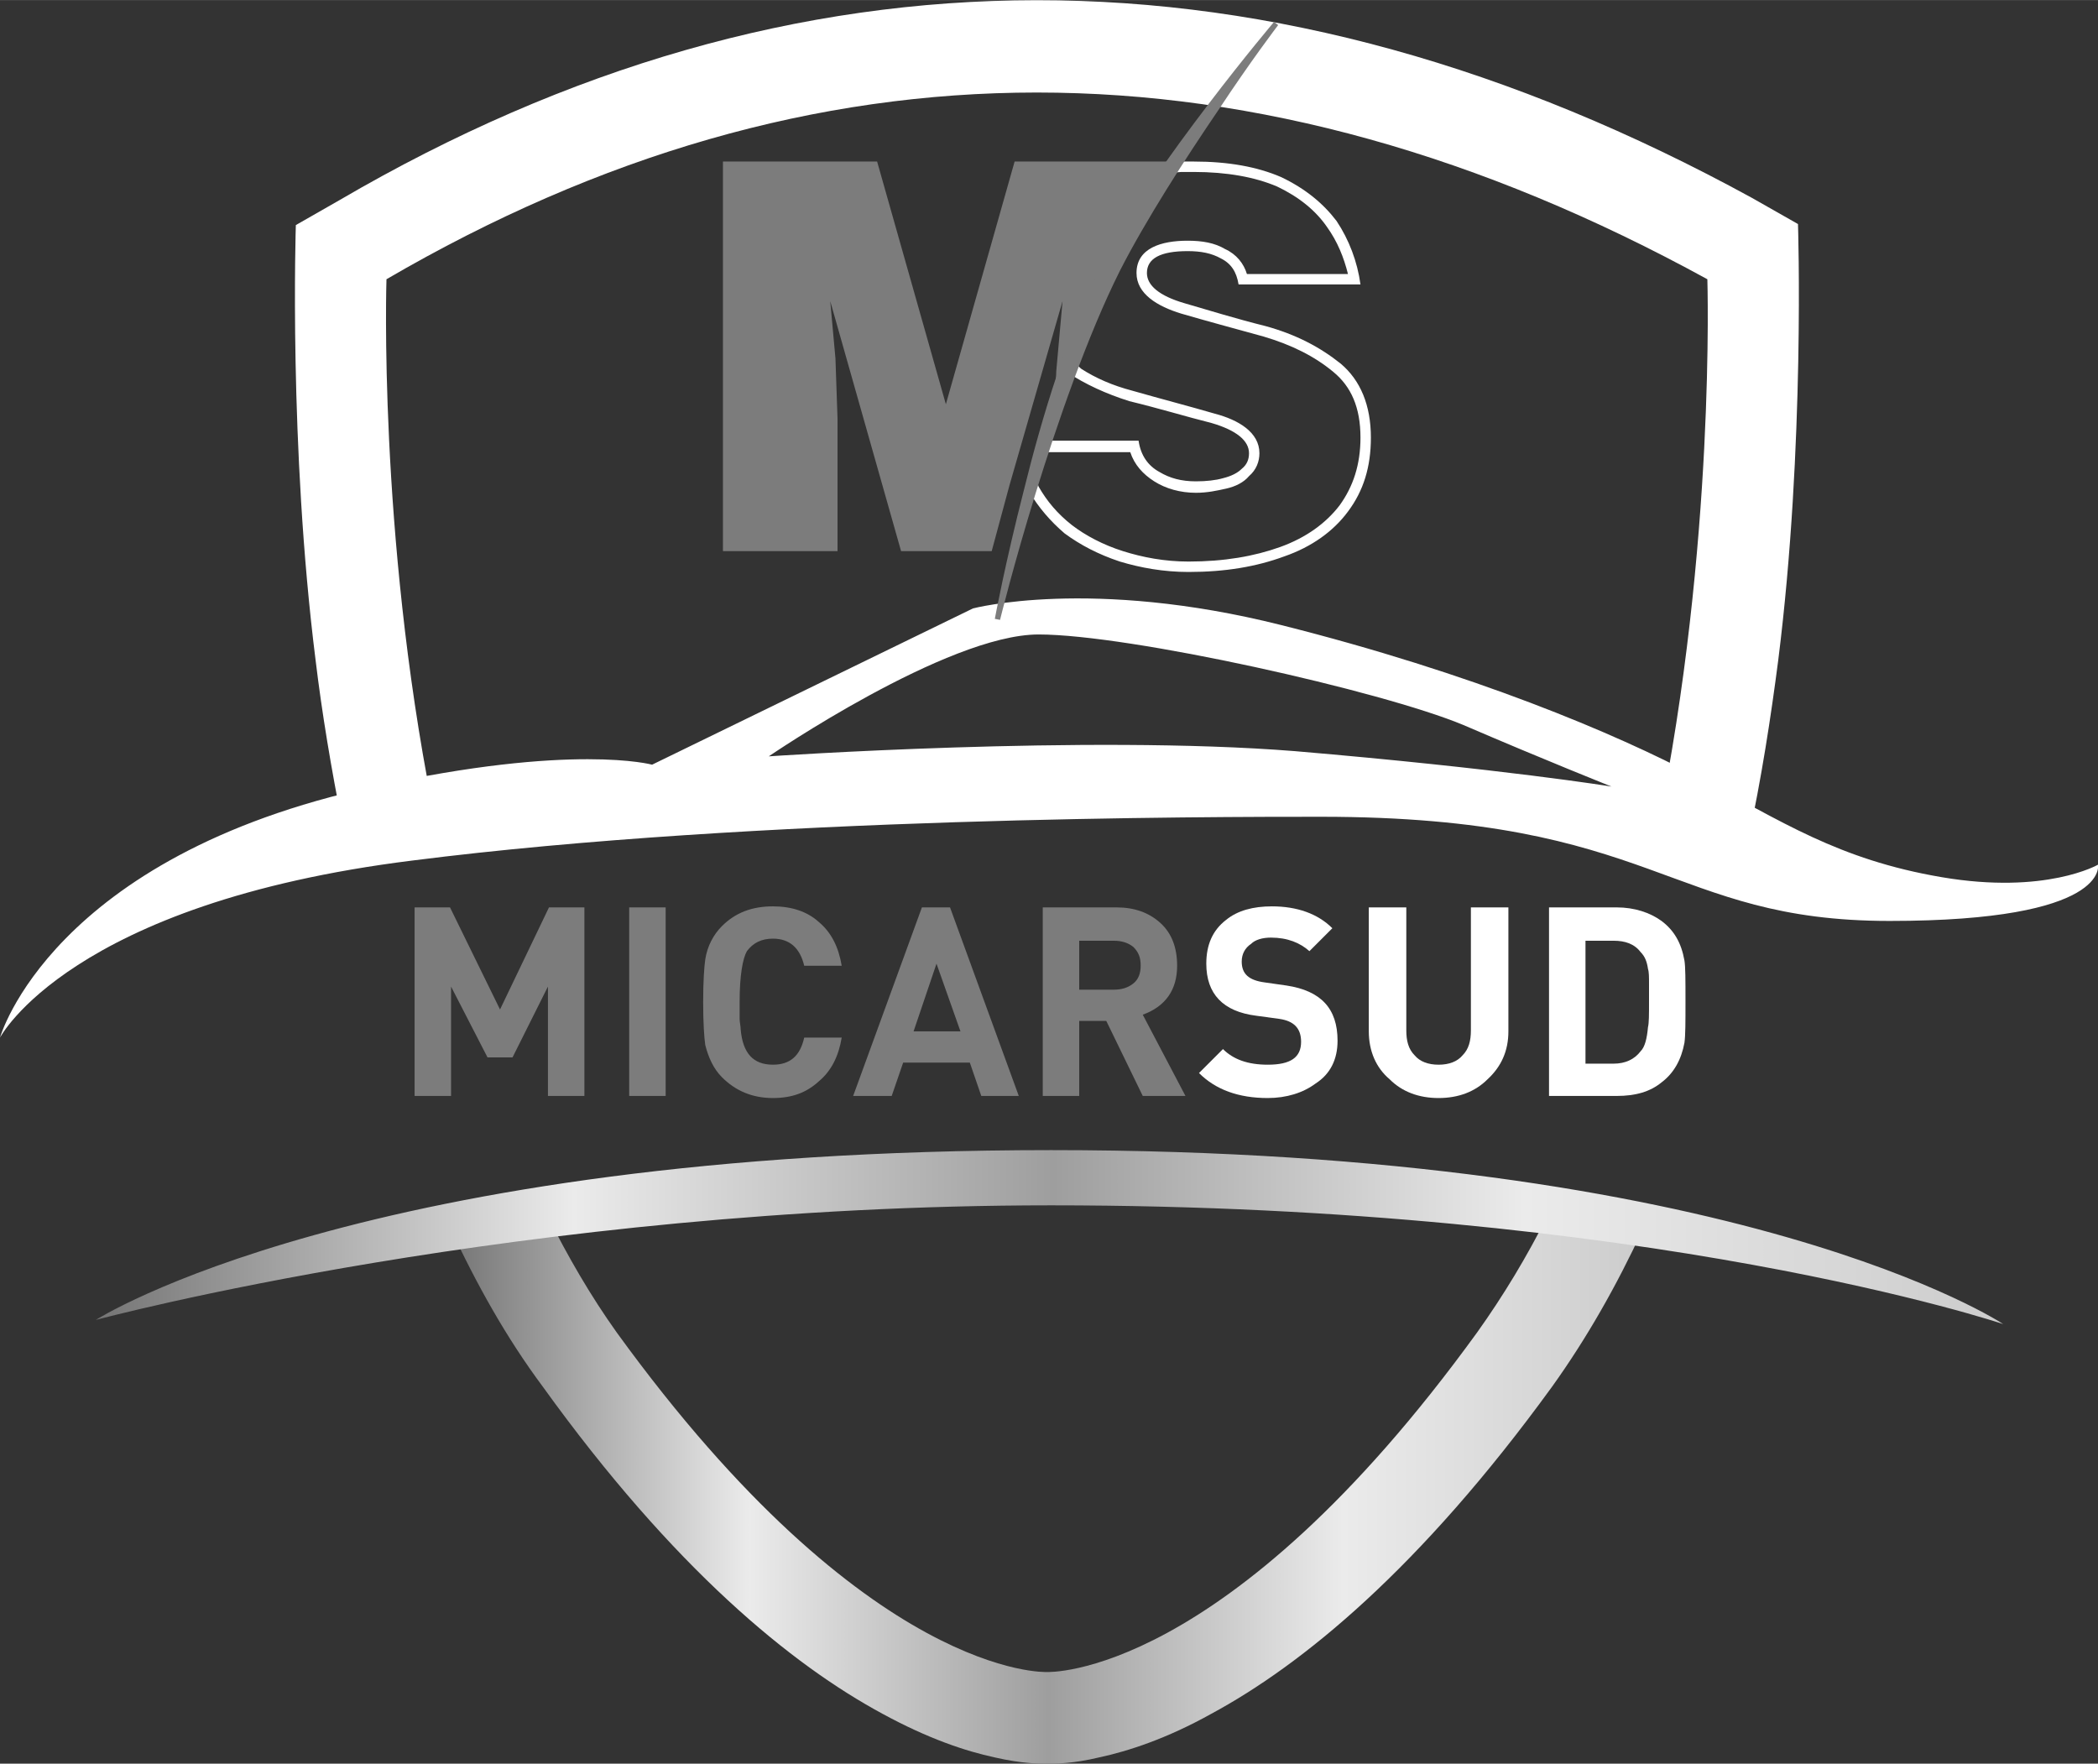
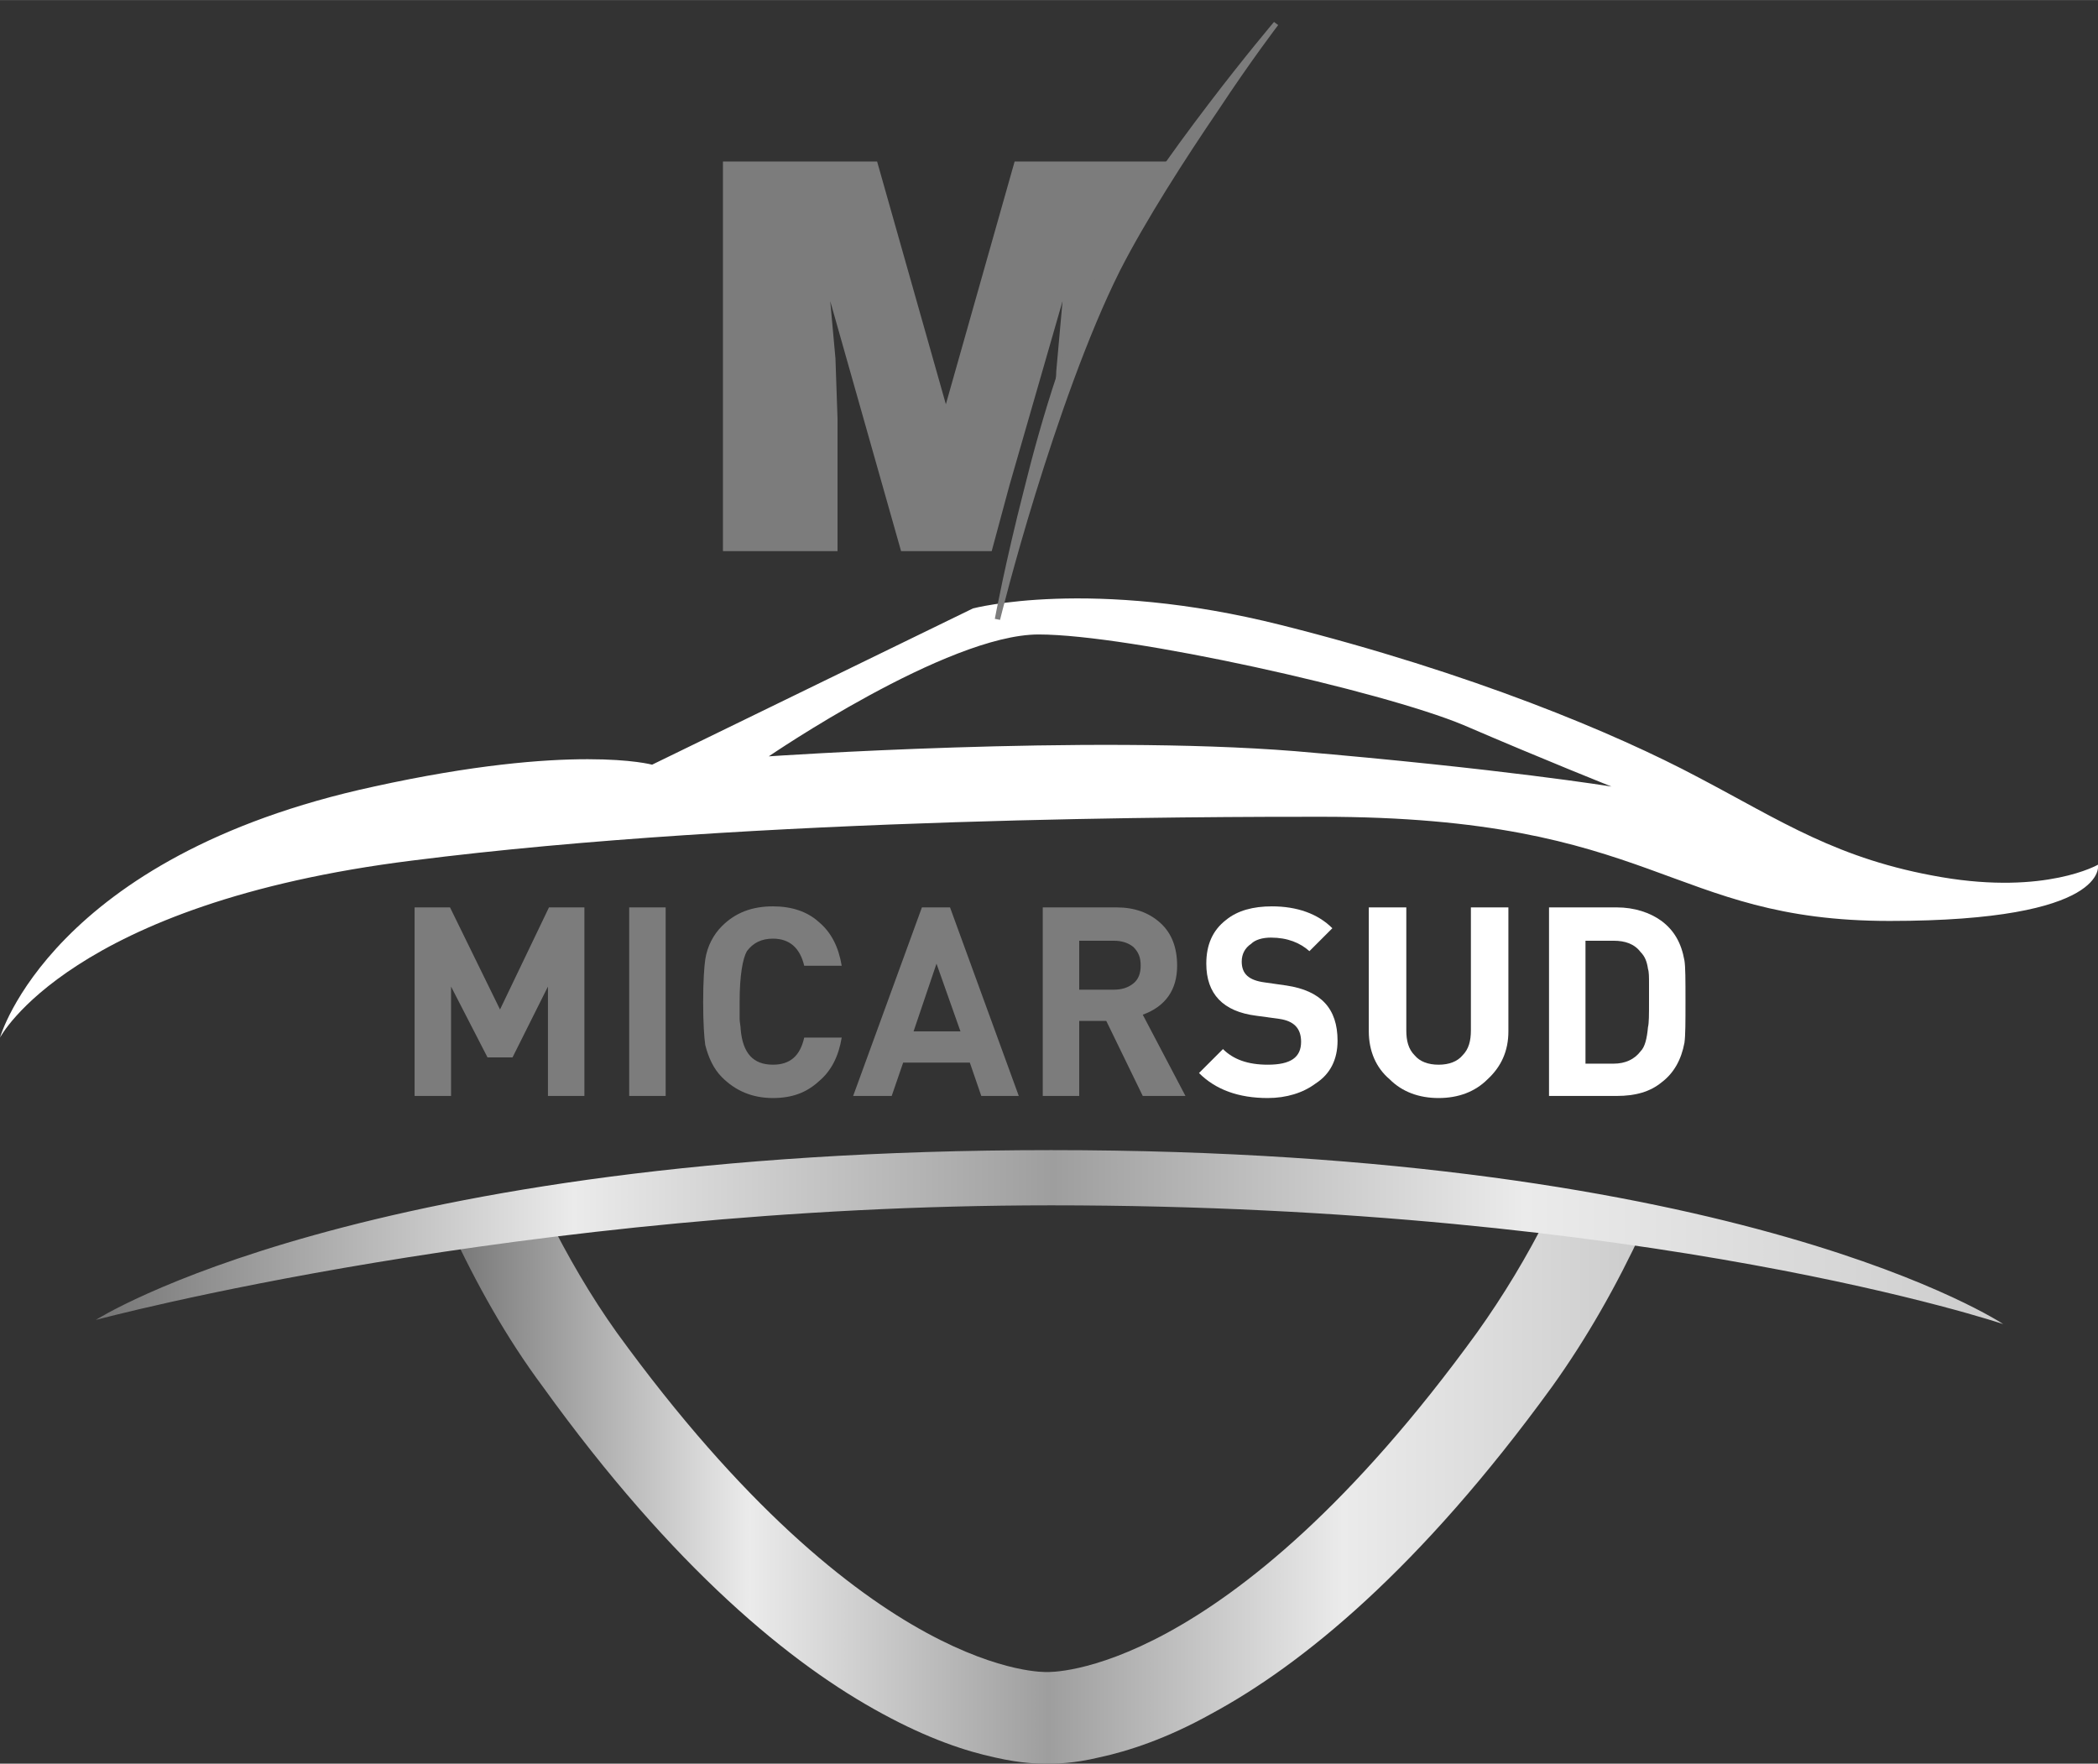
<svg xmlns="http://www.w3.org/2000/svg" xmlns:xlink="http://www.w3.org/1999/xlink" xml:space="preserve" width="20.142mm" height="16.933mm" version="1.1" style="shape-rendering:geometricPrecision; text-rendering:geometricPrecision; image-rendering:optimizeQuality; fill-rule:evenodd; clip-rule:evenodd" viewBox="0 0 2014 1693">
  <rect x="0" y="0" width="2014" height="1693" fill="#333333" stroke="none" />
  <defs>
    <style type="text/css">
   
    .fil2 {fill:white}
    .fil4 {fill:#7C7C7C;fill-rule:nonzero}
    .fil3 {fill:#7C7C7C;fill-rule:nonzero}
    .fil0 {fill:white;fill-rule:nonzero}
    .fil5 {fill:url(#id0);fill-rule:nonzero}
    .fil1 {fill:url(#id1);fill-rule:nonzero}
   
  </style>
    <linearGradient id="id0" gradientUnits="userSpaceOnUse" x1="91.901" y1="1187.23" x2="1922.7" y2="1187.23">
      <stop offset="0" style="stop-opacity:1; stop-color:#757575" />
      <stop offset="0.251" style="stop-opacity:1; stop-color:#EBEBEB" />
      <stop offset="0.502" style="stop-opacity:1; stop-color:#9E9E9E" />
      <stop offset="0.749" style="stop-opacity:1; stop-color:#EBEBEB" />
      <stop offset="1" style="stop-opacity:1; stop-color:#CCCCCC" />
    </linearGradient>
    <linearGradient id="id1" gradientUnits="userSpaceOnUse" xlink:href="#id0" x1="432.026" y1="1429.68" x2="1576.89" y2="1429.68">
  </linearGradient>
  </defs>
  <g id="Livello_x0020_1">
-     <path class="fil0" d="M371 268c0,0 -8,242 44,505l-86 20c-11,-55 -20,-109 -26,-159 -26,-206 -19,-418 -19,-418l42 -24c438,-256 894,-255 1356,-2l44 25c0,0 7,213 -19,419 -7,54 -16,113 -29,173l-87 -12c56,-272 48,-527 48,-527 -436,-239 -858,-239 -1268,0z" />
    <path class="fil1" d="M525 1166c20,40 42,78 67,113 242,334 413,326 413,326 0,0 171,8 413,-326 25,-35 48,-73 68,-113l91 14c-25,54 -54,105 -87,151 -127,175 -240,267 -327,314 -43,24 -80,36 -108,42 -25,6 -42,6 -50,6 -7,0 -24,0 -50,-6 -28,-6 -64,-18 -108,-42 -87,-47 -200,-139 -326,-314 -35,-47 -64,-99 -89,-153l93 -12z" />
    <path class="fil2" d="M738 726c0,0 171,-117 259,-117 87,0 329,54 408,87 79,34 142,59 142,59 0,0 -104,-17 -304,-34 -200,-16 -505,5 -505,5zm-112 8l308 -150c0,0 113,-30 296,16 183,46 321,104 400,146 80,42 134,79 234,96 100,17 150,-12 150,-12 0,0 12,54 -200,54 -213,0 -223,-100 -546,-100 -105,0 -542,0 -872,42 -329,41 -396,170 -396,170 0,0 49,-174 359,-241 191,-42 267,-21 267,-21z" />
    <path class="fil3" d="M561 1052l-35 0 0 -105 -34 68 -24 0 -35 -68 0 105 -35 0 0 -181 34 0 48 98 47 -98 34 0 0 181zm577 0l-41 0 -35 -72 -26 0 0 72 -35 0 0 -181 71 0c17,0 31,5 42,15 11,10 16,24 16,41 0,23 -11,39 -33,47l41 78zm-43 -125c0,-8 -2,-13 -7,-18 -5,-4 -11,-6 -19,-6l-33 0 0 47 33 0c8,0 14,-2 19,-6 5,-4 7,-10 7,-17zm-117 125l-36 0 -11 -32 -64 0 -11 32 -37 0 66 -181 27 0 66 181zm-56 -62l-23 -65 -22 65 45 0zm-114 6c-3,18 -10,32 -22,42 -12,11 -26,16 -44,16 -20,0 -36,-7 -49,-20 -8,-8 -13,-19 -16,-31 -1,-7 -2,-21 -2,-41 0,-20 1,-34 2,-41 2,-13 8,-24 16,-32 13,-13 29,-19 49,-19 18,0 33,5 44,15 12,10 19,24 22,42l-36 0c-4,-17 -14,-26 -30,-26 -11,0 -19,4 -25,12 -4,7 -7,23 -7,49l0 16c0,3 1,7 1,10 2,23 12,34 31,34 16,0 26,-8 30,-26l36 0zm-204 56l35 0 0 -181 -35 0 0 181z" />
    <path class="fil0" d="M1284 999c0,18 -7,32 -21,41 -12,9 -28,14 -46,14 -28,0 -50,-8 -66,-24l23 -23c10,10 24,15 43,15 22,0 32,-7 32,-22 0,-13 -7,-20 -21,-22l-22 -3c-32,-4 -48,-21 -48,-50 0,-18 6,-32 19,-42 11,-9 26,-13 44,-13 24,0 44,7 58,21l-22 22c-9,-8 -21,-13 -37,-13 -8,0 -15,2 -19,6 -6,4 -9,10 -9,17 0,12 7,18 22,20l21 3c33,5 49,22 49,53z" />
    <path class="fil0" d="M1448 990c0,19 -7,34 -20,46 -12,12 -28,18 -47,18 -19,0 -35,-6 -47,-18 -13,-11 -20,-27 -20,-46l0 -119 36 0 0 118c0,10 2,18 8,24 5,6 13,9 23,9 10,0 18,-3 23,-9 6,-6 8,-14 8,-24l0 -118 36 0 0 119z" />
    <path class="fil2" d="M1618 961c0,20 0,33 -1,40 -3,16 -10,29 -22,38 -11,9 -25,13 -43,13l-65 0 0 -181 65 0c17,0 32,5 43,13 12,9 19,21 22,38 1,6 1,19 1,39zm-35 0l0 -16c0,-7 0,-12 -1,-15 -1,-7 -3,-12 -7,-16 -6,-8 -15,-11 -26,-11l-27 0 0 118 27 0c11,0 20,-4 26,-12 4,-4 6,-12 7,-23 1,-4 1,-12 1,-25z" />
    <polygon class="fil3" points="804,529 694,529 694,155 842,155 908,388 974,155 1122,155 1122,165 1013,379 1014,356 1020,289 969,466 952,529 865,529 797,289 802,344 804,402 " />
-     <path class="fil2" d="M1003 423l90 0c2,14 9,24 20,30 10,6 21,9 35,9 10,0 19,-1 26,-3 8,-2 14,-5 18,-9 5,-4 7,-9 7,-15 0,-12 -12,-22 -36,-29 -24,-6 -50,-14 -79,-21 -22,-7 -42,-16 -60,-28l6 -10 8 7c14,9 30,16 49,21 28,8 55,15 79,22 23,6 43,18 43,38 0,8 -3,16 -10,22 -5,6 -13,10 -22,12 -9,2 -18,4 -29,4 -15,0 -29,-4 -40,-11 -11,-7 -19,-16 -23,-28l-85 0 3 -11zm303 -150l-117 0c-2,-12 -7,-20 -17,-25 -9,-5 -19,-7 -32,-7 -26,0 -39,7 -39,21 0,12 12,22 36,29 24,7 50,15 78,22 29,8 52,20 72,36 19,16 29,40 29,71 0,28 -7,51 -22,71 -14,19 -35,34 -61,43 -27,10 -57,15 -92,15 -24,0 -46,-4 -66,-10 -21,-7 -38,-16 -53,-27 -14,-12 -25,-25 -34,-40l5 -16c1,4 3,7 4,11 8,14 18,26 32,37 13,10 30,19 49,25 19,6 40,10 63,10 34,0 63,-5 88,-14 25,-9 44,-23 57,-40 13,-18 20,-39 20,-65 0,-29 -9,-49 -26,-63 -18,-15 -40,-26 -67,-34 -29,-8 -55,-15 -79,-22 -23,-7 -43,-19 -43,-39 0,-24 24,-31 49,-31 14,0 26,2 36,8 11,5 18,14 21,24l97 0c-4,-16 -10,-31 -20,-45 -11,-16 -27,-29 -48,-39 -21,-9 -48,-14 -80,-14 -4,0 -8,0 -12,0l-12 1 5 -11c6,0 12,0 19,0 33,0 61,5 84,15 23,11 40,25 53,42 12,18 20,39 23,61z" />
    <path class="fil4" d="M1170 105c-32,47 -70,106 -95,155 -31,62 -60,146 -81,214 -21,68 -34,121 -34,121l-5 -1c0,0 10,-54 28,-124 17,-69 43,-155 75,-216 25,-50 67,-108 102,-154 35,-46 63,-79 63,-79l4 3c0,0 -26,34 -57,81z" />
    <path class="fil5" d="M92 1267c0,0 254,-163 917,-163 664,0 914,167 914,167 0,0 -338,-114 -914,-114 -508,0 -917,110 -917,110z" />
  </g>
</svg>